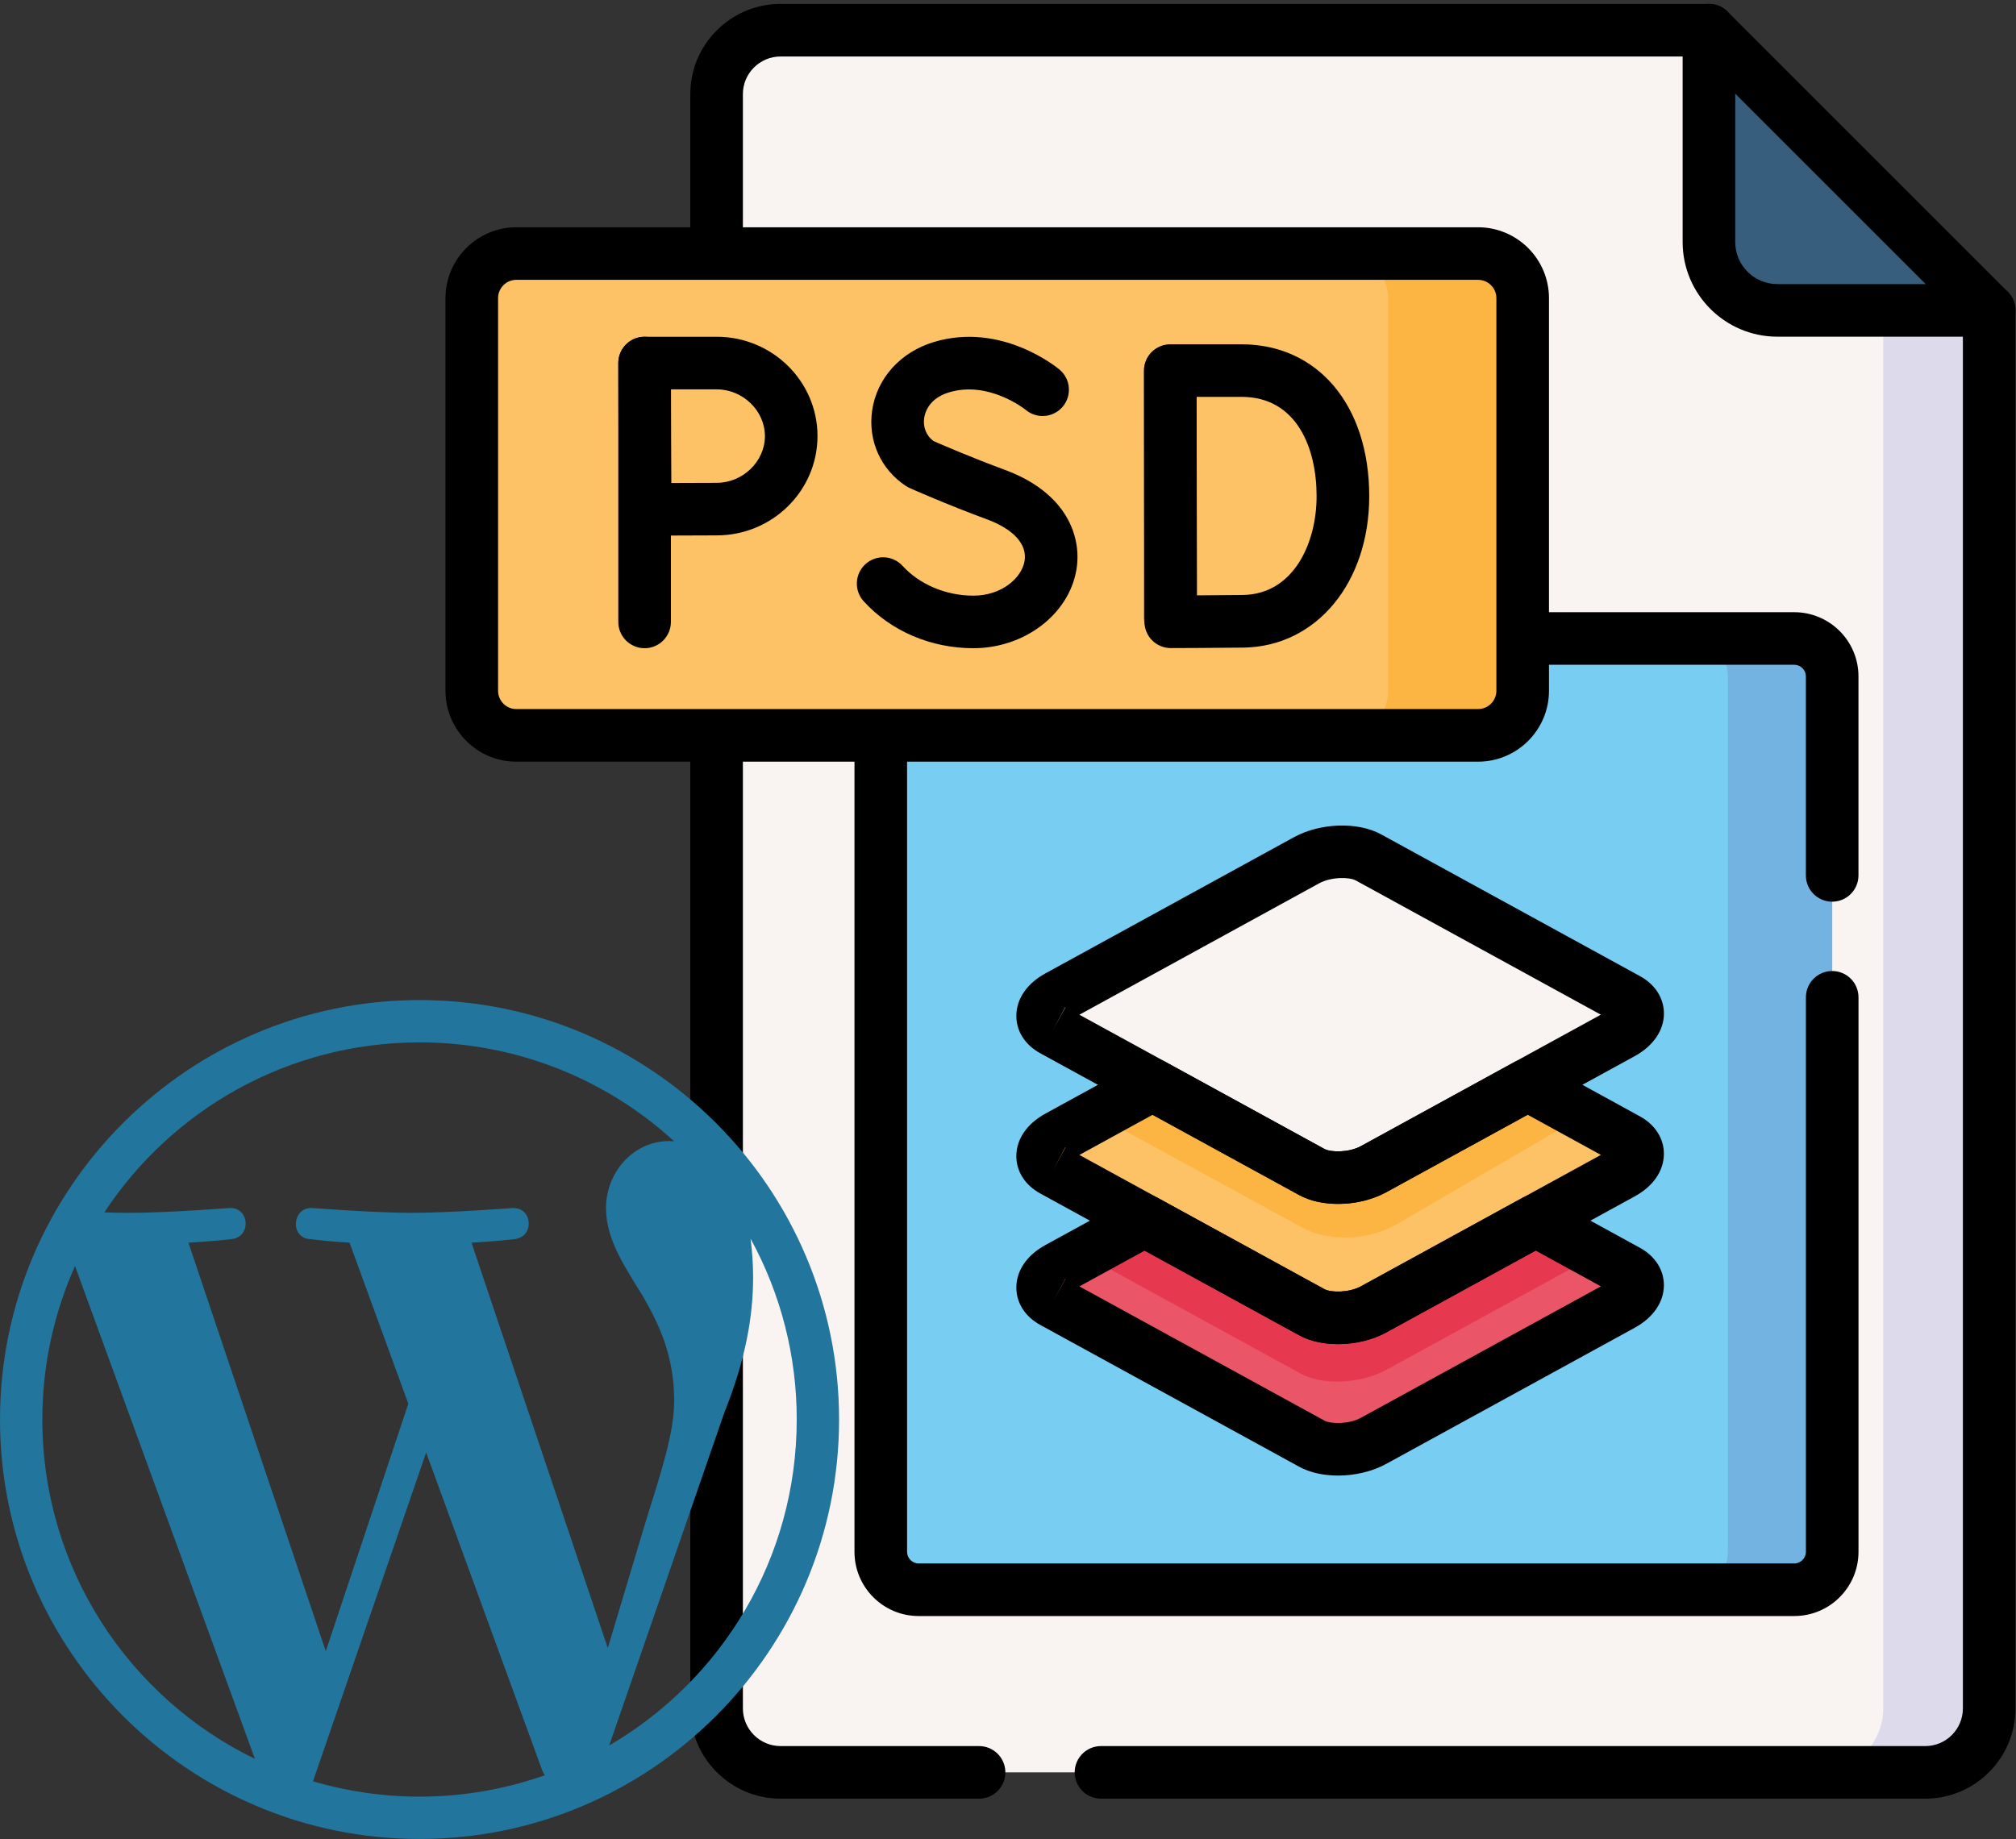
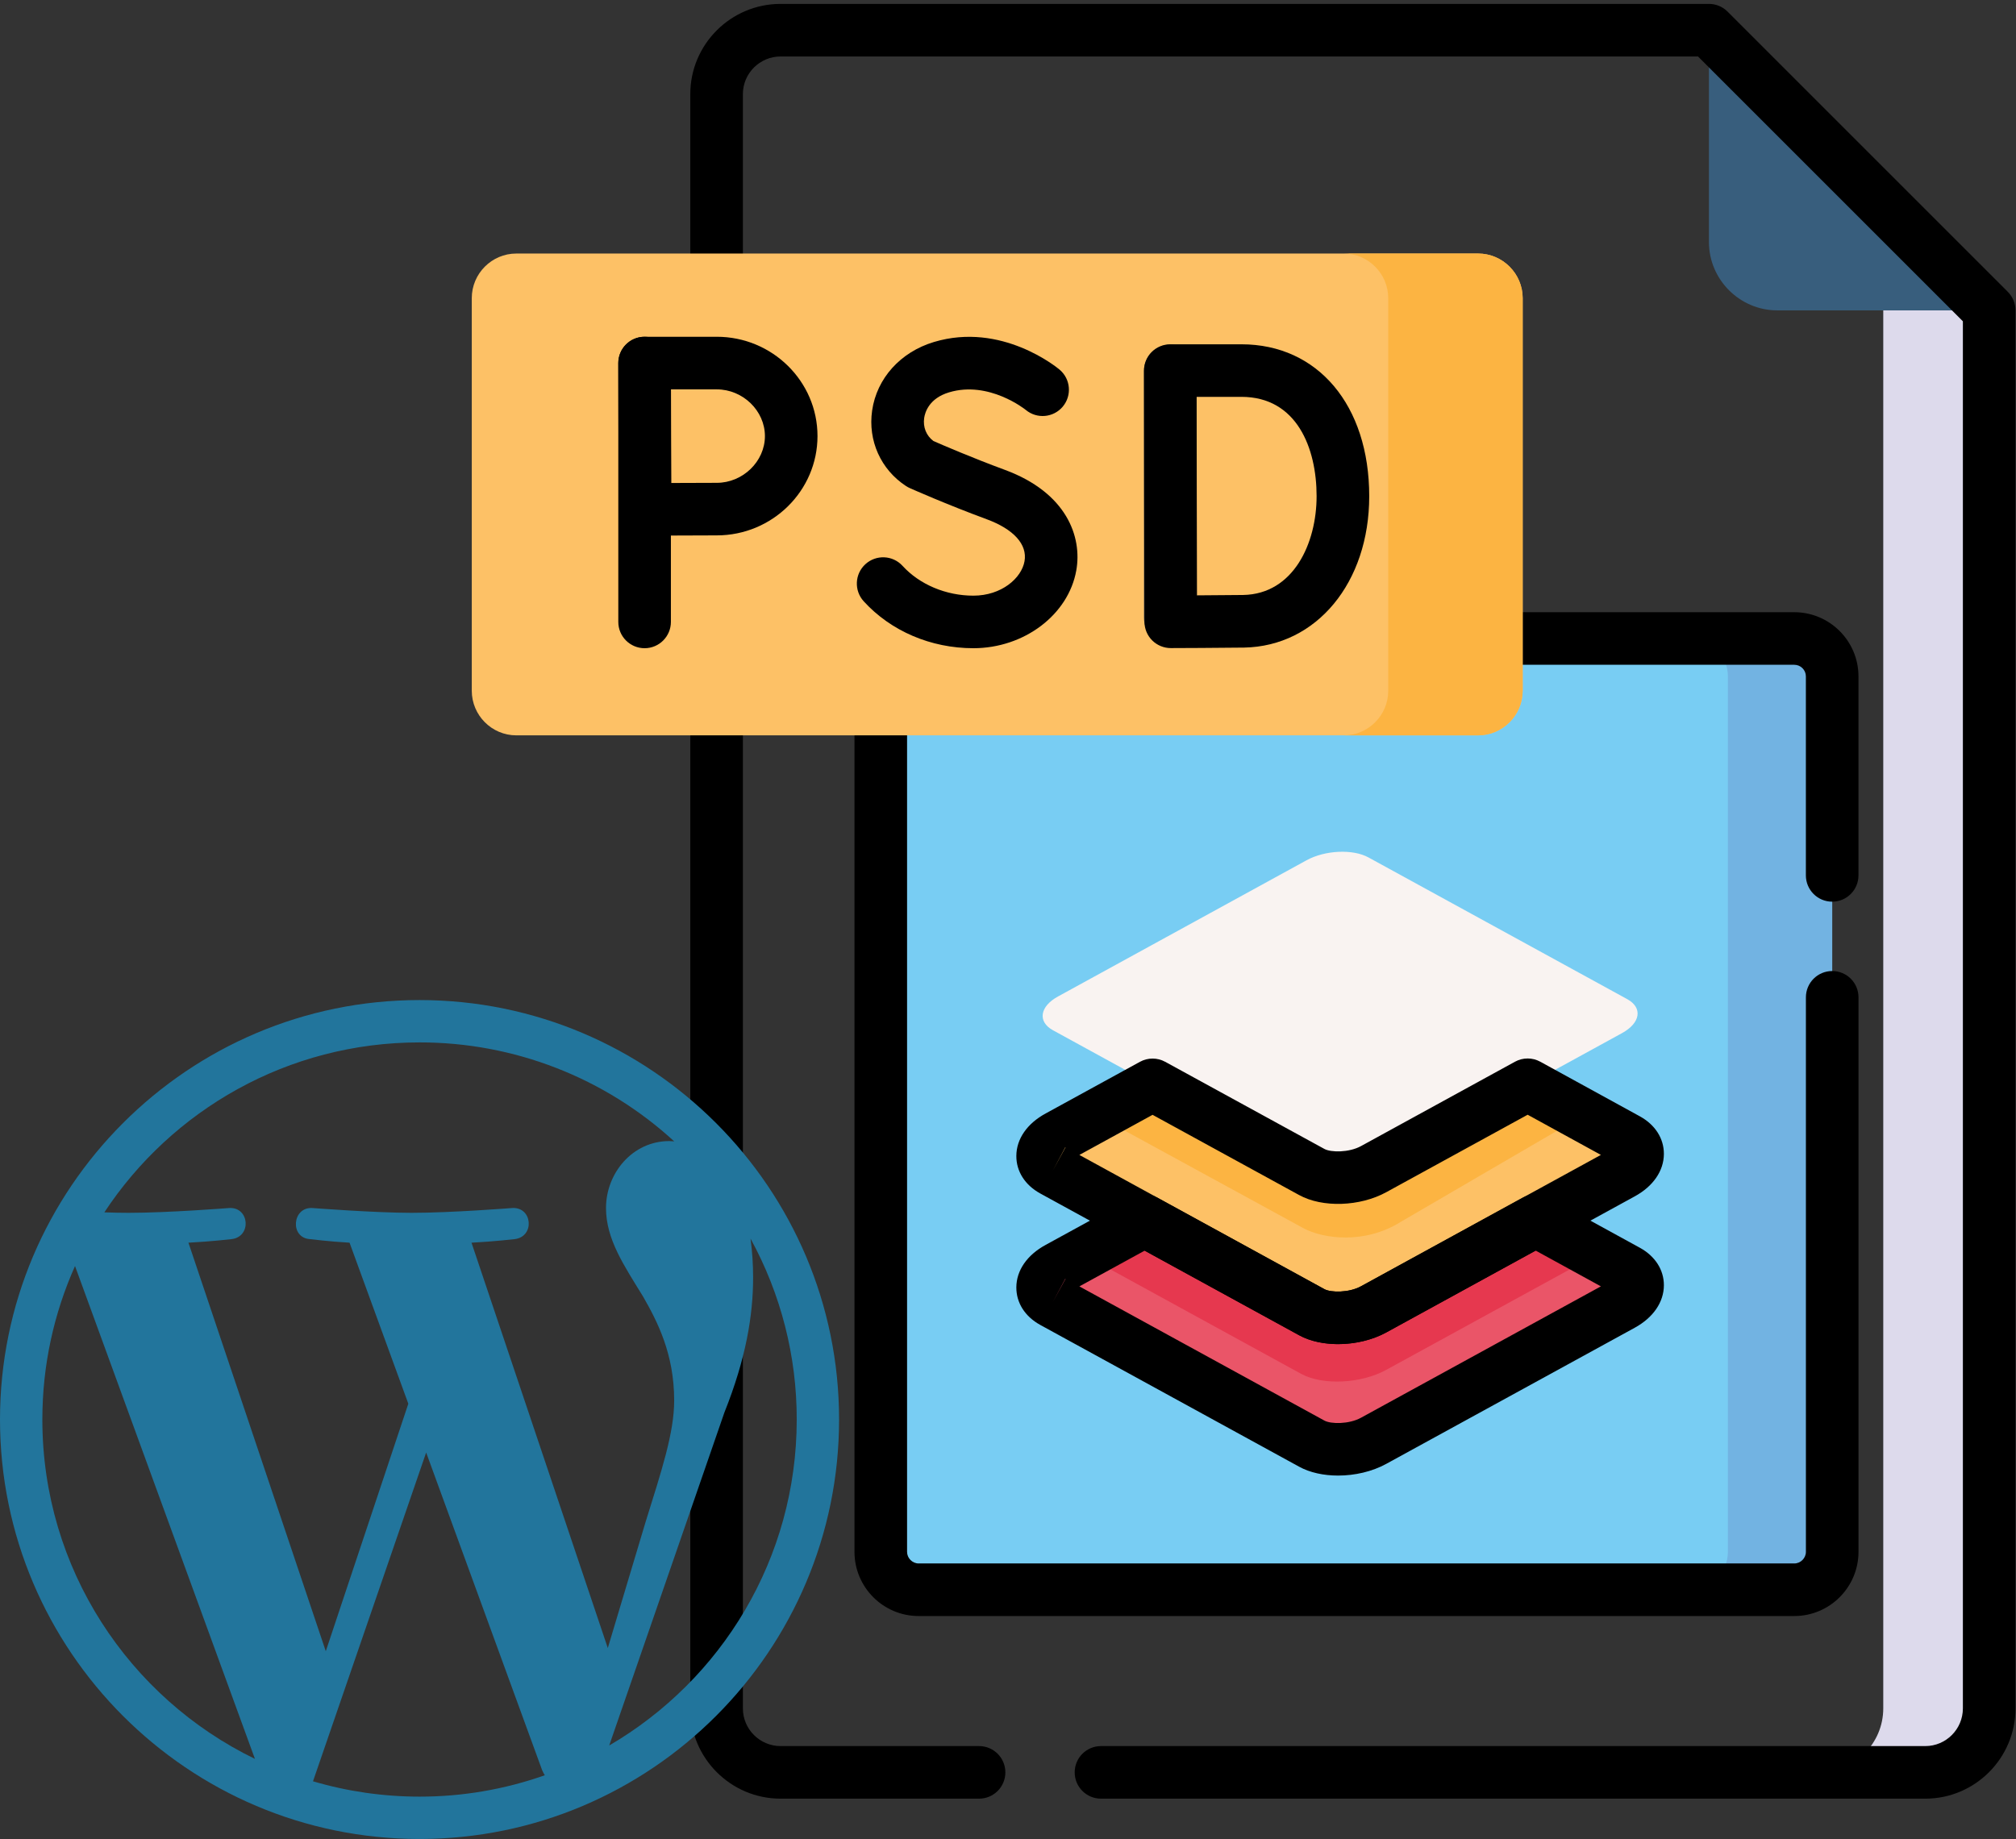
<svg xmlns="http://www.w3.org/2000/svg" version="1.1" id="Layer_1" x="0px" y="0px" width="87.682px" height="80px" viewBox="0 0 87.682 80" style="enable-background:new 0 0 87.682 80;" xml:space="preserve">
  <rect x="0" y="0" width="87.682" height="80" fill="#333333" stroke="none" />
  <style type="text/css">
	.st0{fill-rule:evenodd;clip-rule:evenodd;fill:#F9F3F1;}
	.st1{fill-rule:evenodd;clip-rule:evenodd;fill:#385E7D;}
	.st2{fill-rule:evenodd;clip-rule:evenodd;fill:#DDDAEC;}
	.st3{fill-rule:evenodd;clip-rule:evenodd;fill:#78CDF3;}
	.st4{fill-rule:evenodd;clip-rule:evenodd;fill:#72B3E2;}
	.st5{fill-rule:evenodd;clip-rule:evenodd;fill:#EA5568;}
	.st6{fill-rule:evenodd;clip-rule:evenodd;fill:#FDC166;}
	.st7{fill-rule:evenodd;clip-rule:evenodd;fill:#FCB442;}
	.st8{fill-rule:evenodd;clip-rule:evenodd;fill:#E6384F;}
	.st9{fill:#474D54;}
	.st10{fill:#22759C;}
</style>
  <g transform="matrix(1.333 0 0 -1.333 0 682.667)">
    <g>
-       <path class="st0" d="M55.759,511.143h-30.29c-1.148,0-2.088-0.937-2.088-2.085v-52.683c0-1.148,0.94-2.088,2.088-2.088h37.35    c1.148,0,2.085,0.94,2.085,2.088v45.623l-6.281,3.068L55.759,511.143z" />
-     </g>
+       </g>
    <g>
      <path class="st1" d="M55.759,504.23c0-1.226,1.005-2.231,2.231-2.231h6.913l-9.144,9.145V504.23z" />
    </g>
    <g>
      <path class="st2" d="M61.447,501.999v-45.623c0-1.148-0.937-2.088-2.085-2.088h3.457c1.148,0,2.085,0.94,2.085,2.088v45.623    H61.447z" />
    </g>
    <g>
-       <path d="M64.903,501.141H57.99c-1.703,0-3.089,1.386-3.089,3.089v6.914c0,0.474,0.384,0.858,0.858,0.858s0.858-0.384,0.858-0.858    v-6.914c0-0.757,0.616-1.373,1.373-1.373h6.913c0.474,0,0.858-0.384,0.858-0.858S65.377,501.141,64.903,501.141z" />
-     </g>
+       </g>
    <g>
      <path class="st3" d="M29.973,460.247h28.572c0.681,0,1.236,0.558,1.236,1.236v28.572c0,0.681-0.554,1.236-1.236,1.236H29.973    c-0.678,0-1.236-0.555-1.236-1.236v-28.572C28.737,460.805,29.295,460.247,29.973,460.247" />
    </g>
    <g>
      <path class="st4" d="M56.378,490.055v-28.572c0-0.678-0.554-1.236-1.236-1.236h3.402c0.681,0,1.236,0.558,1.236,1.236v28.572    c0,0.681-0.554,1.236-1.236,1.236h-3.402C55.824,491.291,56.378,490.736,56.378,490.055" />
    </g>
    <g>
      <path class="st5" d="M42.629,475.187l-8.1-4.439c-0.606-0.327-0.681-0.827-0.175-1.106l2.977-1.631l5.47-2.996    c0.506-0.279,1.417-0.237,2.02,0.094l5.299,2.902l2.805,1.537c0.603,0.331,0.678,0.827,0.172,1.106l-8.447,4.627    C44.14,475.557,43.232,475.518,42.629,475.187" />
    </g>
    <g>
-       <path class="st6" d="M42.629,479.477l-8.1-4.439c-0.606-0.328-0.681-0.827-0.175-1.106l2.977-1.631l5.47-2.996    c0.506-0.279,1.417-0.237,2.02,0.094l5.299,2.902l2.805,1.537c0.603,0.328,0.678,0.827,0.172,1.106l-8.447,4.624    C44.14,479.847,43.232,479.808,42.629,479.477" />
+       <path class="st6" d="M42.629,479.477l-8.1-4.439c-0.606-0.328-0.681-0.827-0.175-1.106l2.977-1.631l5.47-2.996    c0.506-0.279,1.417-0.237,2.02,0.094l5.299,2.902l2.805,1.537c0.603,0.328,0.678,0.827,0.172,1.106C44.14,479.847,43.232,479.808,42.629,479.477" />
    </g>
    <g>
      <path class="st0" d="M42.629,484.053l-8.1-4.44c-0.606-0.328-0.681-0.827-0.175-1.106l2.977-1.631l5.47-2.996    c0.506-0.279,1.417-0.237,2.02,0.094l5.299,2.902l2.805,1.537c0.603,0.331,0.678,0.827,0.172,1.106l-8.447,4.627    C44.14,484.426,43.232,484.384,42.629,484.053" />
    </g>
    <g>
      <path class="st7" d="M42.519,472.051c0.662-0.36,2.02-0.529,3.178,0.198l5.97,3.48l-1.822,0.995l-3.917-2.144l-1.106-0.606    c-0.603-0.331-1.514-0.373-2.02-0.094l-1.278,0.7l-3.917,2.144l-1.822-0.995L42.519,472.051z" />
    </g>
    <g>
      <path class="st8" d="M35.336,471.192l7.121-3.901c0.697-0.379,1.946-0.321,2.769,0.13l6.888,3.771l-2.007,1.099l-5.286-2.893    c-0.603-0.331-1.514-0.373-2.02-0.094l-5.454,2.987L35.336,471.192z" />
    </g>
    <g>
      <path d="M43.659,468.263c-0.469,0-0.92,0.096-1.272,0.29l-8.445,4.626c-0.001,0-0.001,0.001-0.002,0.001    c-0.497,0.274-0.781,0.72-0.779,1.224c0.002,0.554,0.352,1.059,0.96,1.388l3.073,1.684c0.257,0.141,0.567,0.141,0.824,0    l5.195-2.844c0.207-0.114,0.798-0.124,1.195,0.094l5.023,2.753c0.257,0.141,0.568,0.141,0.825,0l3.252-1.784    c0.498-0.275,0.782-0.721,0.781-1.225c-0.002-0.553-0.35-1.059-0.956-1.388l-8.101-4.438    C44.771,468.392,44.203,468.263,43.659,468.263z M35.218,474.437l7.995-4.38c0.207-0.114,0.799-0.124,1.195,0.094l7.826,4.287    l-2.39,1.311l-4.611-2.527c-0.861-0.473-2.086-0.513-2.847-0.093l-4.78,2.617L35.218,474.437z M34.759,474.689l-0.405-0.757    l0.412,0.752C34.763,474.686,34.761,474.687,34.759,474.689z" />
    </g>
    <g>
      <path d="M43.659,463.973c-0.469,0-0.92,0.096-1.272,0.29l-8.445,4.626c-0.001,0-0.001,0.001-0.002,0.001    c-0.497,0.274-0.781,0.72-0.779,1.225c0.002,0.554,0.352,1.059,0.96,1.388l2.813,1.541c0.257,0.141,0.568,0.141,0.824,0    l5.454-2.987c0.207-0.114,0.798-0.124,1.195,0.094l5.283,2.896c0.257,0.141,0.568,0.141,0.825,0l2.993-1.641    c0.497-0.274,0.781-0.719,0.781-1.221c-0.001-0.552-0.348-1.058-0.953-1.389l-8.104-4.44    C44.771,464.102,44.203,463.973,43.659,463.973z M35.218,470.147l7.995-4.38c0.207-0.114,0.799-0.124,1.195,0.094l7.826,4.287    l-2.13,1.168l-4.87-2.67c-0.862-0.472-2.085-0.513-2.847-0.093l-5.04,2.76L35.218,470.147z M34.759,470.398l-0.405-0.757    l0.412,0.752C34.763,470.395,34.761,470.397,34.759,470.398z" />
    </g>
    <g>
-       <path d="M43.659,472.839c-0.469,0-0.92,0.096-1.272,0.29l-8.445,4.626c-0.001,0-0.001,0.001-0.002,0.001    c-0.497,0.274-0.781,0.72-0.779,1.224c0.002,0.554,0.352,1.059,0.96,1.388l8.096,4.437c0.86,0.471,2.083,0.511,2.845,0.094    l8.447-4.627c0.497-0.274,0.781-0.719,0.781-1.221c-0.001-0.552-0.348-1.058-0.953-1.39l-8.104-4.44    C44.771,472.968,44.203,472.839,43.659,472.839z M35.218,479.013l7.995-4.38c0.207-0.114,0.799-0.124,1.195,0.094l7.825,4.287    l-7.997,4.381c-0.206,0.113-0.799,0.123-1.196-0.094L35.218,479.013z M34.759,479.264l-0.405-0.757l0.412,0.752    C34.763,479.261,34.761,479.263,34.759,479.264z" />
-     </g>
+       </g>
    <g>
      <path d="M58.544,459.389H29.973c-1.154,0-2.093,0.939-2.093,2.094v26.646c0,0.474,0.384,0.858,0.858,0.858    c0.474,0,0.858-0.384,0.858-0.858v-26.646c0-0.205,0.173-0.378,0.377-0.378h28.572c0.205,0,0.378,0.173,0.378,0.378v18.098    c0,0.474,0.384,0.858,0.858,0.858s0.858-0.384,0.858-0.858v-18.098C60.638,460.329,59.699,459.389,58.544,459.389z M59.78,482.702    c-0.474,0-0.858,0.384-0.858,0.858v6.495c0,0.208-0.169,0.378-0.378,0.378h-8.862c-0.474,0-0.858,0.384-0.858,0.858    s0.384,0.858,0.858,0.858h8.862c1.154,0,2.094-0.939,2.094-2.094v-6.495C60.638,483.086,60.254,482.702,59.78,482.702z" />
    </g>
    <g>
      <path d="M62.818,453.429H35.923c-0.474,0-0.858,0.384-0.858,0.858s0.384,0.858,0.858,0.858h26.895c0.677,0,1.227,0.552,1.227,1.23    v45.268l-8.642,8.642H25.469c-0.678,0-1.23-0.551-1.23-1.227v-52.683c0-0.678,0.552-1.23,1.23-1.23h6.476    c0.474,0,0.858-0.384,0.858-0.858s-0.384-0.858-0.858-0.858h-6.476c-1.625,0-2.946,1.322-2.946,2.946v52.683    c0,1.623,1.322,2.943,2.946,2.943h30.29c0.228,0,0.446-0.09,0.607-0.251l9.144-9.145c0.161-0.161,0.251-0.379,0.251-0.607v-45.623    C65.761,454.751,64.441,453.429,62.818,453.429z" />
    </g>
    <g>
      <path class="st6" d="M16.846,503.854h31.38c0.801,0,1.456-0.655,1.456-1.456v-12.812c0-0.801-0.655-1.456-1.456-1.456h-31.38    c-0.801,0-1.453,0.655-1.453,1.456v12.812C15.393,503.198,16.045,503.854,16.846,503.854" />
    </g>
    <g>
      <path class="st7" d="M45.295,502.398v-12.816c0-0.798-0.655-1.453-1.453-1.453h4.384c0.801,0,1.453,0.655,1.456,1.453v12.816    c0,0.801-0.655,1.456-1.456,1.456h-4.384C44.64,503.854,45.295,503.199,45.295,502.398" />
    </g>
    <g>
-       <path d="M48.226,487.271h-31.38c-1.274,0-2.311,1.038-2.311,2.314v12.812c0,1.276,1.037,2.314,2.311,2.314h31.38    c1.276,0,2.314-1.038,2.314-2.314v-12.812C50.54,488.309,49.502,487.271,48.226,487.271z M16.846,502.996    c-0.328,0-0.595-0.268-0.595-0.598v-12.812c0-0.33,0.267-0.598,0.595-0.598h31.38c0.33,0,0.598,0.268,0.598,0.598v12.812    c0,0.33-0.268,0.598-0.598,0.598H16.846z" />
-     </g>
+       </g>
    <g>
      <path class="st9" d="M38.183,491.111c-0.474,0-0.858,0.384-0.858,0.858v8.055c0,0.474,0.384,0.858,0.858,0.858    c0.474,0,0.858-0.384,0.858-0.858v-8.055C39.041,491.495,38.657,491.111,38.183,491.111z" />
    </g>
    <g>
      <path d="M38.2,490.978c-0.226,0-0.444,0.09-0.605,0.249c-0.161,0.16-0.253,0.378-0.253,0.606c0,0-0.01,2.969-0.01,4.108    c0,0.937-0.006,4.091-0.006,4.091c0,0.228,0.09,0.447,0.251,0.608c0.161,0.161,0.379,0.252,0.607,0.252h2.322    c2.493,0,4.169-1.992,4.169-4.957c0-2.82-1.718-4.898-4.085-4.941c-0.661-0.01-2.316-0.016-2.386-0.016    C38.202,490.978,38.201,490.978,38.2,490.978z M39.043,499.176c0.002-1.005,0.005-2.611,0.005-3.234    c0-0.746,0.004-2.277,0.007-3.243c0.526,0.003,1.163,0.007,1.506,0.012c1.646,0.029,2.397,1.692,2.397,3.225    c0,1.567-0.644,3.241-2.453,3.241H39.043z" />
    </g>
    <g>
      <path d="M31.759,490.974c-1.386,0-2.691,0.558-3.578,1.531c-0.319,0.35-0.294,0.893,0.056,1.212    c0.35,0.319,0.893,0.294,1.212-0.056c0.555-0.609,1.419-0.972,2.31-0.972c0.919,0,1.571,0.571,1.669,1.123    c0.098,0.546-0.352,1.046-1.234,1.371c-1.305,0.481-2.462,0.995-2.51,1.017c-0.042,0.019-0.082,0.04-0.12,0.065    c-0.825,0.539-1.25,1.484-1.108,2.466c0.152,1.051,0.924,1.908,2.015,2.236c2.206,0.664,4.024-0.837,4.1-0.901    c0.363-0.305,0.409-0.846,0.104-1.209c-0.304-0.361-0.843-0.409-1.205-0.107c-0.028,0.023-1.209,0.964-2.505,0.574    c-0.651-0.196-0.784-0.651-0.811-0.837c-0.043-0.299,0.069-0.576,0.301-0.751c0.271-0.119,1.263-0.548,2.333-0.942    c2.017-0.745,2.525-2.184,2.329-3.283C34.859,492.065,33.416,490.974,31.759,490.974z" />
    </g>
    <g>
      <path d="M21.032,490.974c-0.474,0-0.858,0.384-0.858,0.858v8.448c0,0.474,0.384,0.858,0.858,0.858    c0.474,0,0.858-0.384,0.858-0.858v-8.448C21.89,491.359,21.506,490.974,21.032,490.974z" />
    </g>
    <g>
      <path d="M21.052,494.645c-0.471,0-0.854,0.38-0.858,0.852c0,0.017-0.013,1.739-0.013,2.4c0,0.544-0.007,2.38-0.007,2.38    c-0.001,0.228,0.089,0.447,0.25,0.609c0.161,0.162,0.38,0.252,0.608,0.252h2.354c1.812,0,3.287-1.454,3.287-3.241    c0-1.787-1.474-3.241-3.287-3.241c-0.654,0-2.329-0.01-2.33-0.01C21.055,494.645,21.053,494.645,21.052,494.645z M21.893,499.422    c0.002-0.557,0.004-1.23,0.004-1.525c0-0.348,0.004-0.997,0.007-1.531c0.517,0.003,1.14,0.005,1.483,0.005    c0.851,0,1.571,0.699,1.571,1.525c0,0.827-0.719,1.525-1.571,1.525H21.893z" />
    </g>
  </g>
  <g>
    <path class="st10" d="M18.247,43.505C8.186,43.505,0,51.691,0,61.752S8.186,80,18.247,80s18.247-8.187,18.247-18.248   S28.308,43.505,18.247,43.505z M1.842,61.752c0-2.379,0.51-4.636,1.421-6.676l7.825,21.44C5.616,73.858,1.842,68.246,1.842,61.752z    M18.247,78.158c-1.569,0-3.129-0.224-4.634-0.667l4.922-14.303l5.043,13.815c0.033,0.08,0.073,0.155,0.117,0.225   C21.946,77.845,20.103,78.16,18.247,78.158L18.247,78.158z M20.507,54.06c0.988-0.051,1.877-0.155,1.877-0.155   c0.884-0.105,0.78-1.404-0.105-1.353c0,0-2.656,0.209-4.372,0.209c-1.613,0-4.321-0.209-4.321-0.209   c-0.884-0.052-0.988,1.299-0.104,1.353c0,0,0.837,0.104,1.721,0.155l2.556,7.005l-3.59,10.767L8.196,54.06   c0.989-0.051,1.877-0.155,1.877-0.155c0.882-0.105,0.78-1.404-0.105-1.353c0,0-2.657,0.209-4.374,0.209   c-0.308,0-0.671-0.007-1.056-0.021c2.935-4.453,7.977-7.393,13.708-7.393c4.103-0.006,8.058,1.532,11.079,4.307   c-0.071-0.006-0.14-0.015-0.213-0.015c-1.611,0-2.755,1.404-2.755,2.913c0,1.353,0.78,2.495,1.611,3.848   c0.624,1.091,1.354,2.495,1.354,4.525c0,1.403-0.541,3.032-1.249,5.303l-1.638,5.466L20.507,54.06z M32.643,53.882   c1.322,2.412,2.013,5.119,2.009,7.87c0,6.053-3.28,11.336-8.156,14.181l5.011-14.488c0.935-2.34,1.248-4.212,1.248-5.874   C32.755,55.006,32.718,54.442,32.643,53.882L32.643,53.882z" />
  </g>
</svg>